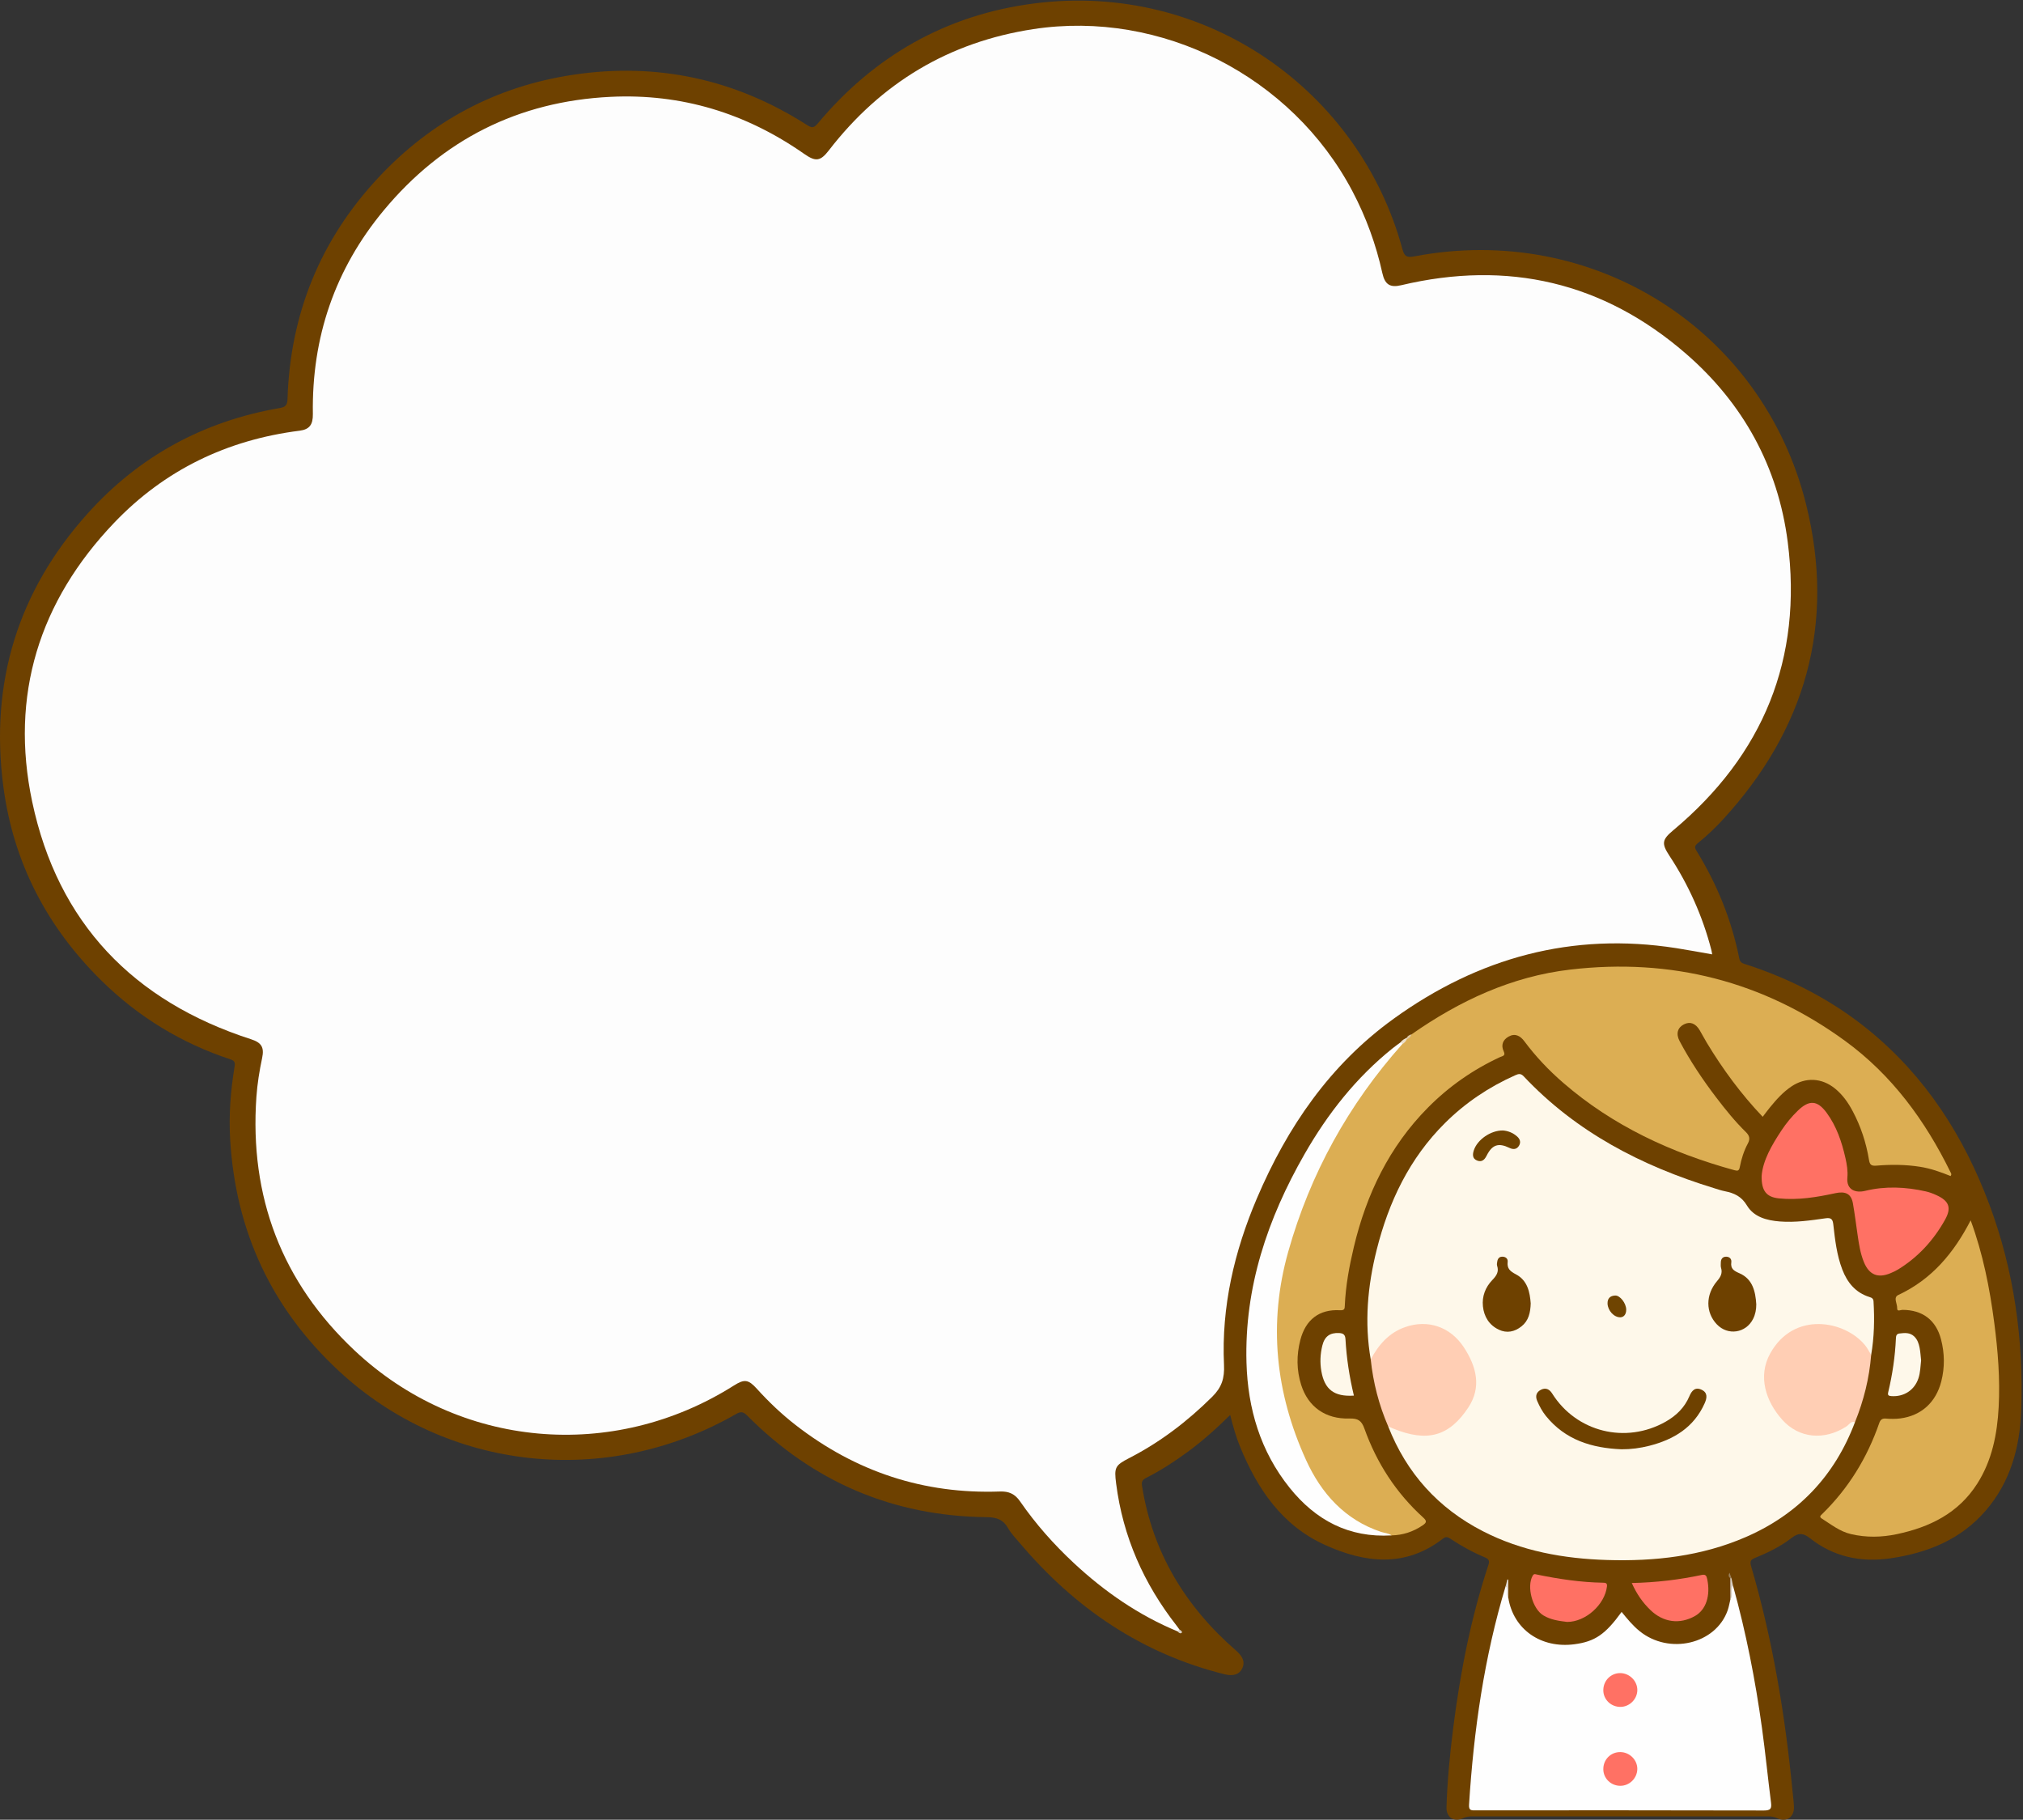
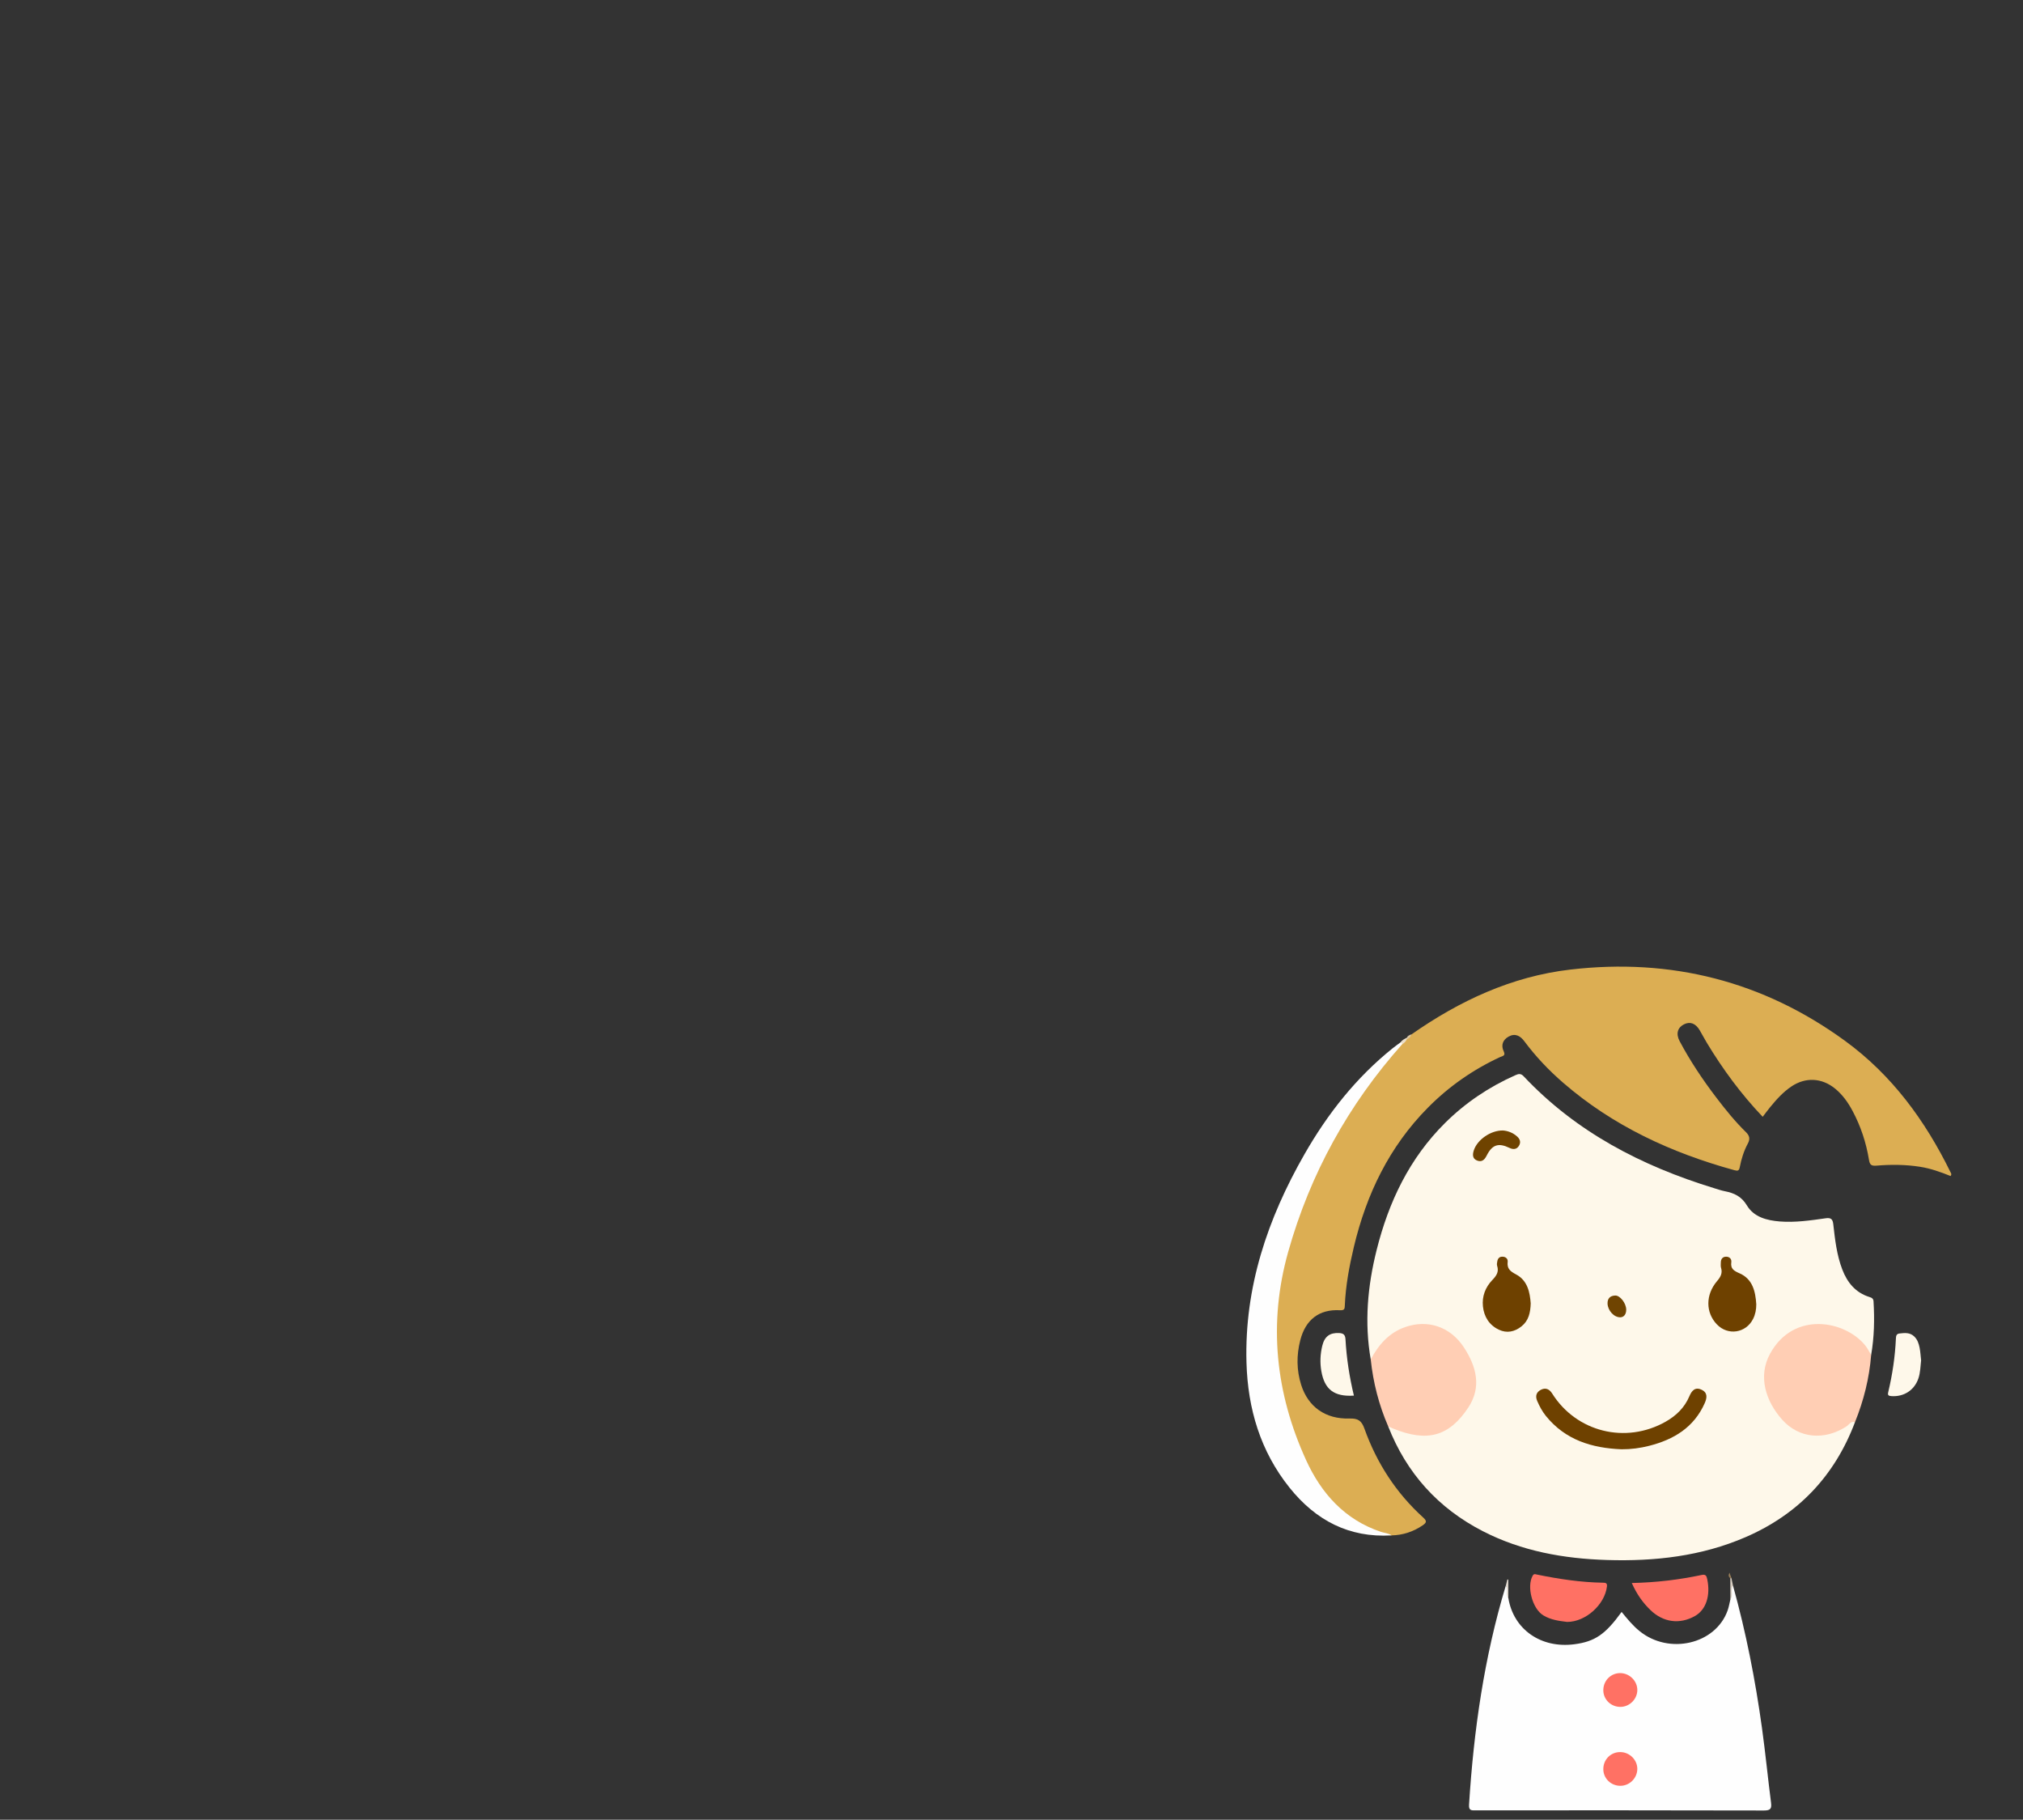
<svg xmlns="http://www.w3.org/2000/svg" version="1.1" x="0" y="0" width="666.5" height="599.5" viewBox="0, 0, 666.5, 599.5">
  <rect x="0" y="0" width="666.5" height="599.5" fill="#333333" stroke="none" />
  <defs>
    <clipPath id="Clip_1">
-       <path d="M0,0.2 L666.035,0.2 L666.035,599.47 L0,599.47 z" />
-     </clipPath>
+       </clipPath>
  </defs>
  <g id="Layer_1">
    <g clip-path="url(#Clip_1)">
-       <path d="M405.297,466.148 C400.727,470.65 396.221,474.696 391.331,478.286 C386.966,481.492 382.43,484.439 377.599,486.887 C376.31,487.539 376.045,488.206 376.264,489.581 C379.763,511.585 390.643,529.355 407.289,543.82 C409.527,545.765 410.232,547.61 409.284,549.63 C408.355,551.605 406.342,552.29 403.493,551.585 C376.189,544.815 354.16,529.79 336.13,508.52 C334.732,506.865 333.171,505.285 332.115,503.425 C330.48,500.55 328.28,499.852 325.041,499.816 C294.188,499.482 267.892,488.202 246.155,466.341 C244.842,465.02 244.039,464.956 242.477,465.853 C199.87,490.322 147.255,484.694 111.663,451.676 C89.548,431.161 77.648,405.697 75.836,375.546 C75.349,367.444 75.951,359.409 77.278,351.431 C77.527,349.934 77.236,349.432 75.871,348.982 C59.732,343.647 45.588,335.013 33.465,323.098 C15.474,305.415 4.385,284.124 1.098,259.105 C-3.387,224.973 5.864,194.788 28.877,169.162 C45.838,150.275 67.092,138.743 92.16,134.423 C94.03,134.101 94.662,133.485 94.725,131.465 C95.601,103.468 105.497,79.071 124.593,58.583 C142.039,39.866 163.558,28.412 188.85,24.628 C216.504,20.49 242.273,26.071 265.872,41.181 C267.399,42.159 268.103,42.248 269.367,40.735 C288.042,18.38 311.805,4.852 340.693,1.14 C397.817,-6.202 448.046,30.314 462.022,82.01 C462.682,84.455 463.449,84.943 465.968,84.462 C524.675,73.23 580.765,108.338 595.085,166.342 C604.775,205.565 594.9,240.402 567.48,270.163 C564.935,272.921 562.195,275.481 559.285,277.842 C558.29,278.649 558.28,279.237 558.935,280.299 C565.71,291.294 570.5,303.098 573.03,315.776 C573.34,317.348 574.465,317.453 575.505,317.794 C590.265,322.634 603.86,329.664 615.89,339.53 C634.53,354.812 647.045,374.409 655.4,396.765 C663.57,418.632 666.73,441.388 665.905,464.634 C665.48,476.721 662.39,488.182 654.235,497.644 C645.98,507.225 635.015,511.595 622.84,513.375 C613.115,514.79 604.115,512.93 596.28,506.725 C594.2,505.08 592.59,504.84 590.27,506.655 C586.67,509.465 582.51,511.48 578.275,513.22 C576.91,513.78 576.42,514.23 576.905,515.9 C584.04,540.24 588.165,565.145 590.595,590.36 C590.755,592.02 590.99,593.675 591.04,595.335 C591.14,598.64 588.495,600.45 585.54,598.995 C584.485,598.475 583.505,598.39 582.435,598.39 C550.025,598.39 517.615,598.39 485.206,598.39 C484.137,598.39 483.141,598.445 482.086,598.96 C479.078,600.42 476.458,598.745 476.561,595.38 C476.829,586.645 477.681,577.945 478.775,569.275 C481.078,551.015 484.607,533.01 490.389,515.5 C490.818,514.205 490.469,513.585 489.214,513.065 C485.214,511.405 481.436,509.305 477.831,506.91 C476.957,506.33 476.325,506.175 475.406,506.885 C462.948,516.535 449.686,514.92 436.544,508.97 C422.357,502.555 414.244,490.508 408.54,476.569 C407.217,473.336 406.271,469.975 405.297,466.148" fill="#6E4100" />
+       <path d="M405.297,466.148 C400.727,470.65 396.221,474.696 391.331,478.286 C386.966,481.492 382.43,484.439 377.599,486.887 C376.31,487.539 376.045,488.206 376.264,489.581 C379.763,511.585 390.643,529.355 407.289,543.82 C409.527,545.765 410.232,547.61 409.284,549.63 C376.189,544.815 354.16,529.79 336.13,508.52 C334.732,506.865 333.171,505.285 332.115,503.425 C330.48,500.55 328.28,499.852 325.041,499.816 C294.188,499.482 267.892,488.202 246.155,466.341 C244.842,465.02 244.039,464.956 242.477,465.853 C199.87,490.322 147.255,484.694 111.663,451.676 C89.548,431.161 77.648,405.697 75.836,375.546 C75.349,367.444 75.951,359.409 77.278,351.431 C77.527,349.934 77.236,349.432 75.871,348.982 C59.732,343.647 45.588,335.013 33.465,323.098 C15.474,305.415 4.385,284.124 1.098,259.105 C-3.387,224.973 5.864,194.788 28.877,169.162 C45.838,150.275 67.092,138.743 92.16,134.423 C94.03,134.101 94.662,133.485 94.725,131.465 C95.601,103.468 105.497,79.071 124.593,58.583 C142.039,39.866 163.558,28.412 188.85,24.628 C216.504,20.49 242.273,26.071 265.872,41.181 C267.399,42.159 268.103,42.248 269.367,40.735 C288.042,18.38 311.805,4.852 340.693,1.14 C397.817,-6.202 448.046,30.314 462.022,82.01 C462.682,84.455 463.449,84.943 465.968,84.462 C524.675,73.23 580.765,108.338 595.085,166.342 C604.775,205.565 594.9,240.402 567.48,270.163 C564.935,272.921 562.195,275.481 559.285,277.842 C558.29,278.649 558.28,279.237 558.935,280.299 C565.71,291.294 570.5,303.098 573.03,315.776 C573.34,317.348 574.465,317.453 575.505,317.794 C590.265,322.634 603.86,329.664 615.89,339.53 C634.53,354.812 647.045,374.409 655.4,396.765 C663.57,418.632 666.73,441.388 665.905,464.634 C665.48,476.721 662.39,488.182 654.235,497.644 C645.98,507.225 635.015,511.595 622.84,513.375 C613.115,514.79 604.115,512.93 596.28,506.725 C594.2,505.08 592.59,504.84 590.27,506.655 C586.67,509.465 582.51,511.48 578.275,513.22 C576.91,513.78 576.42,514.23 576.905,515.9 C584.04,540.24 588.165,565.145 590.595,590.36 C590.755,592.02 590.99,593.675 591.04,595.335 C591.14,598.64 588.495,600.45 585.54,598.995 C584.485,598.475 583.505,598.39 582.435,598.39 C550.025,598.39 517.615,598.39 485.206,598.39 C484.137,598.39 483.141,598.445 482.086,598.96 C479.078,600.42 476.458,598.745 476.561,595.38 C476.829,586.645 477.681,577.945 478.775,569.275 C481.078,551.015 484.607,533.01 490.389,515.5 C490.818,514.205 490.469,513.585 489.214,513.065 C485.214,511.405 481.436,509.305 477.831,506.91 C476.957,506.33 476.325,506.175 475.406,506.885 C462.948,516.535 449.686,514.92 436.544,508.97 C422.357,502.555 414.244,490.508 408.54,476.569 C407.217,473.336 406.271,469.975 405.297,466.148" fill="#6E4100" />
    </g>
-     <path d="M387.976,537.45 C375.141,532.135 363.917,524.365 353.792,514.94 C347.188,508.79 341.219,502.065 336.093,494.643 C334.375,492.155 332.398,491.258 329.419,491.365 C304.322,492.262 281.897,484.829 262.091,469.438 C257.479,465.854 253.266,461.835 249.346,457.505 C246.577,454.444 245.242,454.268 241.838,456.421 C201.925,481.658 151.252,477.25 116.845,444.929 C92.849,422.388 82.166,394.292 84.475,361.358 C84.779,357.031 85.469,352.77 86.366,348.534 C87.111,345.015 86.132,343.475 82.72,342.374 C43.941,329.861 19.016,304.003 10.597,264.092 C3.219,229.12 12.881,198.121 37.602,172.234 C54.221,154.829 74.815,144.907 98.711,141.891 C101.911,141.487 103.134,139.939 103.077,136.396 C102.671,111.183 110.339,88.661 126.425,69.307 C145.778,46.023 170.754,33.394 201.101,31.906 C224.526,30.757 245.779,37.28 264.956,50.701 C268.744,53.352 270.306,53.128 273.075,49.54 C290.237,27.301 312.668,13.835 340.442,9.593 C382.579,3.158 425.556,25.076 445.536,62.929 C450.064,71.508 453.344,80.526 455.436,89.988 C456.27,93.76 457.986,94.83 461.647,93.962 C496.726,85.645 528.215,92.897 555.46,116.525 C574.315,132.88 585.8,153.762 588.99,178.579 C593.935,217.042 580.96,248.702 551.25,273.544 C547.59,276.605 547.335,277.859 550.015,281.93 C556.325,291.522 560.955,301.862 563.83,312.981 C563.935,313.371 563.98,313.775 564.095,314.408 C560.05,313.703 556.17,312.966 552.265,312.357 C517.98,306.999 487.098,315.478 459.2,335.585 C438.191,350.726 424.112,371.285 414.092,394.803 C406.642,412.29 402.381,430.536 403.263,449.648 C403.465,454.021 402.535,457.017 399.424,460.108 C391.264,468.219 382.272,475.087 372.049,480.342 C367.348,482.759 367.048,483.439 367.724,488.75 C369.957,506.275 376.854,521.795 387.707,535.64 C388.013,536.03 388.293,536.445 388.586,536.845 C388.683,537.35 388.536,537.61 387.976,537.45" fill="#FDFDFD" />
    <path d="M451.603,447.866 C449.479,435.69 450.567,423.692 453.551,411.787 C457.524,395.938 464.34,381.624 476.075,369.968 C482.813,363.276 490.574,358.074 499.252,354.217 C500.35,353.728 501.06,353.586 502.02,354.608 C519.315,372.977 540.865,384.122 564.675,391.418 C565.865,391.783 567.05,392.196 568.27,392.438 C571.335,393.045 573.745,394.125 575.555,397.146 C577.84,400.951 582.08,402.059 586.36,402.4 C591.46,402.805 596.495,402.055 601.515,401.346 C603.31,401.094 603.81,401.707 604,403.363 C604.57,408.396 605.13,413.443 606.965,418.23 C608.625,422.559 611.345,425.859 615.905,427.286 C616.735,427.545 617.2,427.827 617.255,428.739 C617.61,434.647 617.485,440.532 616.475,446.379 C615.485,446.501 615.245,445.661 614.885,445.062 C611.925,440.169 607.29,437.918 601.905,437.178 C592.29,435.859 584.41,441.447 582.05,450.902 C581.525,453.02 581.72,455.05 582.29,457.055 C584.29,464.129 587.775,469.938 595.54,471.848 C600.43,473.049 604.725,471.564 608.725,468.814 C610.185,467.812 610.21,467.848 611.15,468.512 C604.47,486.227 592.44,498.898 575.085,506.405 C560.53,512.7 545.155,514.415 529.475,513.93 C515.215,513.495 501.37,511.035 488.542,504.44 C473.82,496.871 463.413,485.339 457.356,469.91 C458.437,469.356 459.255,470.164 460.167,470.462 C464.977,472.036 469.914,473.515 474.737,471.008 C486.619,464.835 488.838,452.995 480.527,442.621 C473.539,433.898 460.167,435.563 453.941,445.224 C453.312,446.198 453.181,447.701 451.603,447.866" fill="#FEF8EA" />
    <path d="M465.026,340.774 C480.863,329.69 498.044,321.666 517.385,319.416 C550.515,315.561 580.875,323.222 607.9,342.923 C623.295,354.147 634.26,369.131 642.595,386.125 C642.765,386.47 643.095,386.816 642.645,387.435 C639.415,386.132 636.09,384.938 632.565,384.385 C627.77,383.634 622.955,383.608 618.16,384.015 C616.38,384.167 615.995,383.568 615.745,382.042 C614.82,376.423 613.055,371.064 610.37,366.025 C608.875,363.213 607.07,360.646 604.565,358.611 C600.22,355.08 594.88,354.79 590.215,357.917 C587.415,359.794 585.2,362.286 583.09,364.873 C582.315,365.825 581.59,366.817 580.74,367.922 C573.59,360.416 567.6,352.251 562.335,343.537 C561.52,342.184 560.795,340.776 559.99,339.414 C558.63,337.116 556.81,336.445 554.795,337.462 C552.71,338.51 552.08,340.567 553.365,342.981 C556.845,349.539 560.965,355.696 565.465,361.598 C568.495,365.573 571.63,369.466 575.215,372.964 C576.38,374.102 576.675,375.19 575.865,376.689 C574.555,379.118 573.72,381.751 573.2,384.45 C572.96,385.702 572.55,385.822 571.405,385.507 C550.605,379.783 531.42,370.938 514.975,356.682 C510.23,352.572 505.955,348.055 502.21,343.032 C500.87,341.235 499.177,340.3 497.035,341.49 C495.099,342.565 494.45,344.347 495.424,346.38 C496.139,347.872 494.938,347.912 494.236,348.237 C485.3,352.372 477.349,357.926 470.433,364.913 C457.712,377.765 450.181,393.406 446.038,410.827 C444.536,417.144 443.351,423.516 443.069,430.021 C443.021,431.122 443.028,431.73 441.459,431.645 C434.619,431.273 430.144,434.742 428.406,441.469 C427.127,446.42 427.145,451.367 428.69,456.243 C430.977,463.461 436.667,467.558 444.603,467.32 C447.395,467.236 448.578,468.001 449.526,470.654 C453.572,481.967 459.951,491.826 468.886,499.936 C470.061,501 470.115,501.56 468.74,502.495 C465.616,504.62 462.219,505.735 458.463,505.825 C449.436,504.78 442.8,499.644 437.213,493.009 C428.474,482.632 424.47,470.164 421.966,457.099 C420.632,450.136 419.915,443.064 420.001,436.02 C420.1,428.034 421.426,420.111 423.634,412.397 C430.608,388.035 442.328,366.192 458.588,346.77 C459.451,345.74 460.521,344.942 461.465,344.01 C462.021,343.387 462.706,342.911 463.34,342.376 C463.892,341.833 464.496,341.342 465.026,340.774" fill="#DCAE53" />
    <path d="M496.937,526.415 C498.597,536.785 507.705,543.16 518.75,541.68 C525.47,540.785 528.91,538.435 534.26,531.035 C536.095,533.285 537.91,535.515 540.165,537.345 C549.9,545.26 565.25,541.68 569.19,530.535 C569.605,529.365 569.8,528.125 570.095,526.915 C570.475,525.83 570.17,524.705 570.29,523.605 C570.34,523.14 570,522.39 570.97,522.43 C575.265,537.825 578.315,553.475 580.505,569.29 C581.635,577.445 582.43,585.645 583.48,593.81 C583.735,595.81 583.375,596.455 581.15,596.45 C549.505,596.365 517.86,596.39 486.218,596.4 C484.916,596.4 483.865,596.6 483.992,594.575 C485.523,570.105 488.98,545.965 496.084,522.43 C497.605,523.495 496.24,525.175 496.937,526.415" fill="#FEFEFE" />
-     <path d="M649.255,402.028 C653.32,413.094 655.525,424.319 657.02,435.716 C658.235,444.974 658.98,454.262 658.48,463.593 C658,472.483 656.315,481.102 651.43,488.775 C645.24,498.503 635.8,503.12 624.935,505.415 C619.915,506.475 614.89,506.57 609.86,505.405 C606.18,504.555 603.3,502.235 600.215,500.28 C599.26,499.672 599.845,499.266 600.34,498.78 C609.015,490.308 615.175,480.254 619.135,468.824 C619.515,467.729 620.07,467.242 621.31,467.34 C622.88,467.464 624.49,467.491 626.05,467.29 C633.01,466.396 637.825,461.964 639.58,455.087 C640.755,450.463 640.685,445.861 639.5,441.271 C637.845,434.875 633.405,431.531 626.765,431.523 C626.18,431.522 624.975,432.252 625.04,430.956 C625.11,429.491 623.65,427.441 625.42,426.616 C636.425,421.483 643.695,412.818 649.255,402.028" fill="#DCAE53" />
    <path d="M462.042,343.927 C444.254,363.876 431.643,386.706 424.406,412.419 C417.779,435.961 420.225,458.919 430.291,480.99 C435.299,491.971 443.026,500.66 454.987,504.665 C456.145,505.05 457.43,505.065 458.463,505.825 C444.434,506.665 433.474,500.85 424.884,490.138 C415.245,478.118 411.097,464.083 410.668,448.923 C409.965,424.077 417.626,401.456 429.813,380.184 C437.438,366.872 446.822,354.957 458.873,345.301 C459.714,344.627 460.6,344.01 461.465,343.367 C461.979,343.22 462.131,343.449 462.042,343.927" fill="#FEFEFE" />
-     <path d="M580.39,387.396 C580.79,382.326 583.7,377.285 586.925,372.408 C588.485,370.049 590.285,367.859 592.335,365.879 C596.035,362.303 598.745,362.426 601.81,366.603 C605.07,371.041 606.79,376.161 607.995,381.475 C608.475,383.595 608.835,385.751 608.64,387.913 C608.265,392.136 611.485,393.052 614.465,392.326 C621.15,390.692 627.83,391.004 634.485,392.498 C635.695,392.769 636.88,393.224 638.005,393.743 C642.18,395.663 643.025,397.896 640.785,401.887 C637.02,408.607 631.95,414.163 625.335,418.217 C624.56,418.694 623.72,419.075 622.875,419.429 C618.7,421.183 615.815,420.007 614.085,415.793 C612.91,412.926 612.445,409.877 612.005,406.828 C611.51,403.374 611.065,399.909 610.47,396.47 C609.9,393.189 607.915,392.378 604.64,393.091 C598.545,394.418 592.355,395.434 586.09,394.798 C581.95,394.378 580.31,392.297 580.39,387.396" fill="#FF7164" />
    <path d="M611.15,468.512 C609.775,468.065 609.2,469.361 608.35,469.913 C601.11,474.616 592.68,473.932 587.11,467.649 C581.82,461.68 579.03,453.477 583.2,445.915 C591.03,431.723 607.935,435.082 614.51,443.229 C615.285,444.185 615.825,445.324 616.475,446.379 C615.87,454.037 614.02,461.397 611.15,468.512" fill="#FFCEB4" />
    <path d="M451.603,447.866 C454.164,443.034 457.586,439.089 462.905,437.21 C470.389,434.568 477.837,437.087 482.27,443.84 C486.413,450.15 488.206,456.944 483.757,463.677 C477.438,473.242 470.193,475.207 458.954,470.61 C458.415,470.39 457.888,470.144 457.355,469.91 C454.297,462.86 452.413,455.503 451.603,447.866" fill="#FFCEB4" />
    <path d="M516.305,534.33 C513.745,534.015 510.94,533.68 508.44,532.155 C504.85,529.96 502.935,522.705 504.94,519.125 C505.38,518.345 505.81,518.615 506.365,518.725 C513.545,520.195 520.775,521.29 528.125,521.41 C528.91,521.425 529.57,521.46 529.43,522.65 C528.72,528.6 522.45,534.33 516.305,534.33" fill="#FF7164" />
    <path d="M537.61,521.51 C545.625,521.34 553.195,520.435 560.675,518.85 C561.99,518.57 562.245,519.215 562.46,520.215 C563.61,525.675 562.07,530.335 558.415,532.39 C553.365,535.225 547.985,534.495 543.76,530.425 C541.215,527.975 539.235,525.145 537.61,521.51" fill="#FF7164" />
    <path d="M632.93,448.165 C632.7,450.068 632.705,452.151 632.025,454.139 C630.7,458.004 627.255,460.211 623.155,459.938 C622.14,459.87 621.865,459.61 622.1,458.626 C623.485,452.81 624.36,446.919 624.63,440.941 C624.665,440.21 624.735,439.44 625.77,439.311 C627.525,439.091 629.26,438.929 630.68,440.299 C631.74,441.323 632.18,442.68 632.445,444.064 C632.7,445.362 632.765,446.695 632.93,448.165" fill="#FEF8EA" />
    <path d="M446.057,459.774 C439.534,460.19 436.391,457.747 435.336,451.733 C434.84,448.905 434.969,446.097 435.646,443.332 C436.408,440.22 438.17,439.008 441.198,439.159 C442.602,439.229 443.204,439.729 443.286,441.215 C443.628,447.436 444.573,453.578 446.057,459.774" fill="#FEF8EA" />
    <path d="M570.97,522.43 C569.99,523.79 571.195,525.58 570.095,526.915 C570.085,524.58 570.075,522.245 570.065,519.91 C570.23,519.715 570.36,519.745 570.46,519.97 C570.63,520.79 570.8,521.61 570.97,522.43" fill="#D7CDC1" />
    <path d="M496.937,526.415 C495.915,525.245 497.011,523.62 496.084,522.43 C496.258,521.74 496.431,521.05 496.604,520.365 C496.715,520.365 496.826,520.37 496.937,520.37 C496.937,522.385 496.937,524.4 496.937,526.415" fill="#DDD5CB" />
    <path d="M462.043,343.926 C461.85,343.74 461.658,343.553 461.465,343.367 C461.945,342.583 462.766,342.26 463.522,341.848 C463.674,341.97 463.721,342.085 463.661,342.195 C463.604,342.302 463.548,342.356 463.493,342.356 C463.169,343.026 462.737,343.597 462.043,343.926" fill="#EBDFCB" />
    <path d="M463.493,342.356 C463.502,342.187 463.512,342.018 463.521,341.848 C463.797,341.174 464.405,340.965 465.026,340.775 C464.767,341.546 464.291,342.107 463.493,342.356" fill="#DDC7A2" />
    <path d="M570.46,519.97 C570.335,519.93 570.2,519.91 570.065,519.91 C569.445,519.465 569.38,518.915 569.805,518.105 C570.055,518.81 570.26,519.39 570.46,519.97" fill="#9A7F5A" />
-     <path d="M387.976,537.45 C388.18,537.25 388.383,537.045 388.586,536.845 C389.025,537.075 389.636,537.565 389.365,537.865 C388.957,538.325 388.349,537.945 387.976,537.45" fill="#DBD2C7" />
    <path d="M534.205,477.453 C524.48,477.055 515.735,474.413 509.315,466.478 C508.105,464.98 507.215,463.294 506.45,461.538 C505.735,459.886 506.18,458.556 507.785,457.796 C509.315,457.072 510.505,457.699 511.37,459.071 C519.37,471.781 535.58,475.811 548.75,468.372 C552.25,466.395 555,463.73 556.59,459.971 C557.345,458.195 558.44,456.833 560.58,457.823 C562.68,458.798 562.4,460.543 561.625,462.284 C558.08,470.268 551.43,474.252 543.36,476.307 C540.38,477.065 537.32,477.475 534.205,477.453" fill="#6E4100" />
    <path d="M504.31,429.397 C504.215,432.465 503.62,435.099 501.265,436.967 C499.004,438.758 496.444,439.307 493.803,438.049 C490.634,436.54 488.935,433.805 488.569,430.382 C488.214,427.069 489.383,424.068 491.638,421.723 C493.027,420.279 493.904,419.012 493.245,416.996 C493.102,416.558 493.217,416.01 493.302,415.528 C493.486,414.48 494.114,413.908 495.213,414.014 C496.198,414.11 496.827,414.788 496.72,415.677 C496.449,417.938 497.542,418.822 499.477,419.842 C503.255,421.836 504.04,425.694 504.31,429.397" fill="#6E4100" />
    <path d="M578.625,429.674 C578.635,431.379 578.335,432.996 577.57,434.515 C575.2,439.202 569.265,440.092 565.64,436.301 C561.93,432.419 561.855,426.573 565.705,422.044 C566.88,420.659 567.555,419.455 567.02,417.673 C566.855,417.134 566.945,416.515 566.945,415.934 C566.95,414.738 567.575,413.982 568.75,414.005 C569.78,414.026 570.545,414.743 570.4,415.802 C570.095,418.058 571.275,418.667 573.18,419.513 C577.425,421.403 578.36,425.452 578.625,429.674" fill="#6E4100" />
    <path d="M495.175,372.425 C496.725,372.543 498.412,373.13 499.84,374.412 C500.86,375.326 501.12,376.408 500.4,377.533 C499.647,378.706 498.505,378.738 497.317,378.166 C493.696,376.422 491.617,377.058 489.77,380.755 C489.038,382.22 488.094,382.902 486.636,382.328 C485.064,381.708 485.121,380.318 485.578,378.939 C486.734,375.448 491.14,372.355 495.175,372.425" fill="#6F4300" />
    <path d="M533.92,433.975 C531.725,434.056 529.71,431.709 529.625,429.488 C529.56,427.8 530.45,426.858 532.15,426.799 C533.74,426.743 535.755,429.322 535.775,431.444 C535.785,433.011 534.995,433.899 533.92,433.975" fill="#6F4401" />
    <path d="M533.79,551.19 C536.82,551.195 539.4,553.715 539.435,556.7 C539.465,559.695 536.945,562.275 533.935,562.32 C530.74,562.37 528.165,559.845 528.23,556.72 C528.29,553.615 530.73,551.185 533.79,551.19" fill="#FF7164" />
    <path d="M533.82,588.32 C530.72,588.305 528.245,585.885 528.23,582.85 C528.21,579.635 530.725,577.14 533.905,577.21 C536.955,577.275 539.48,579.835 539.43,582.81 C539.375,585.845 536.845,588.33 533.82,588.32" fill="#FF7164" />
  </g>
</svg>